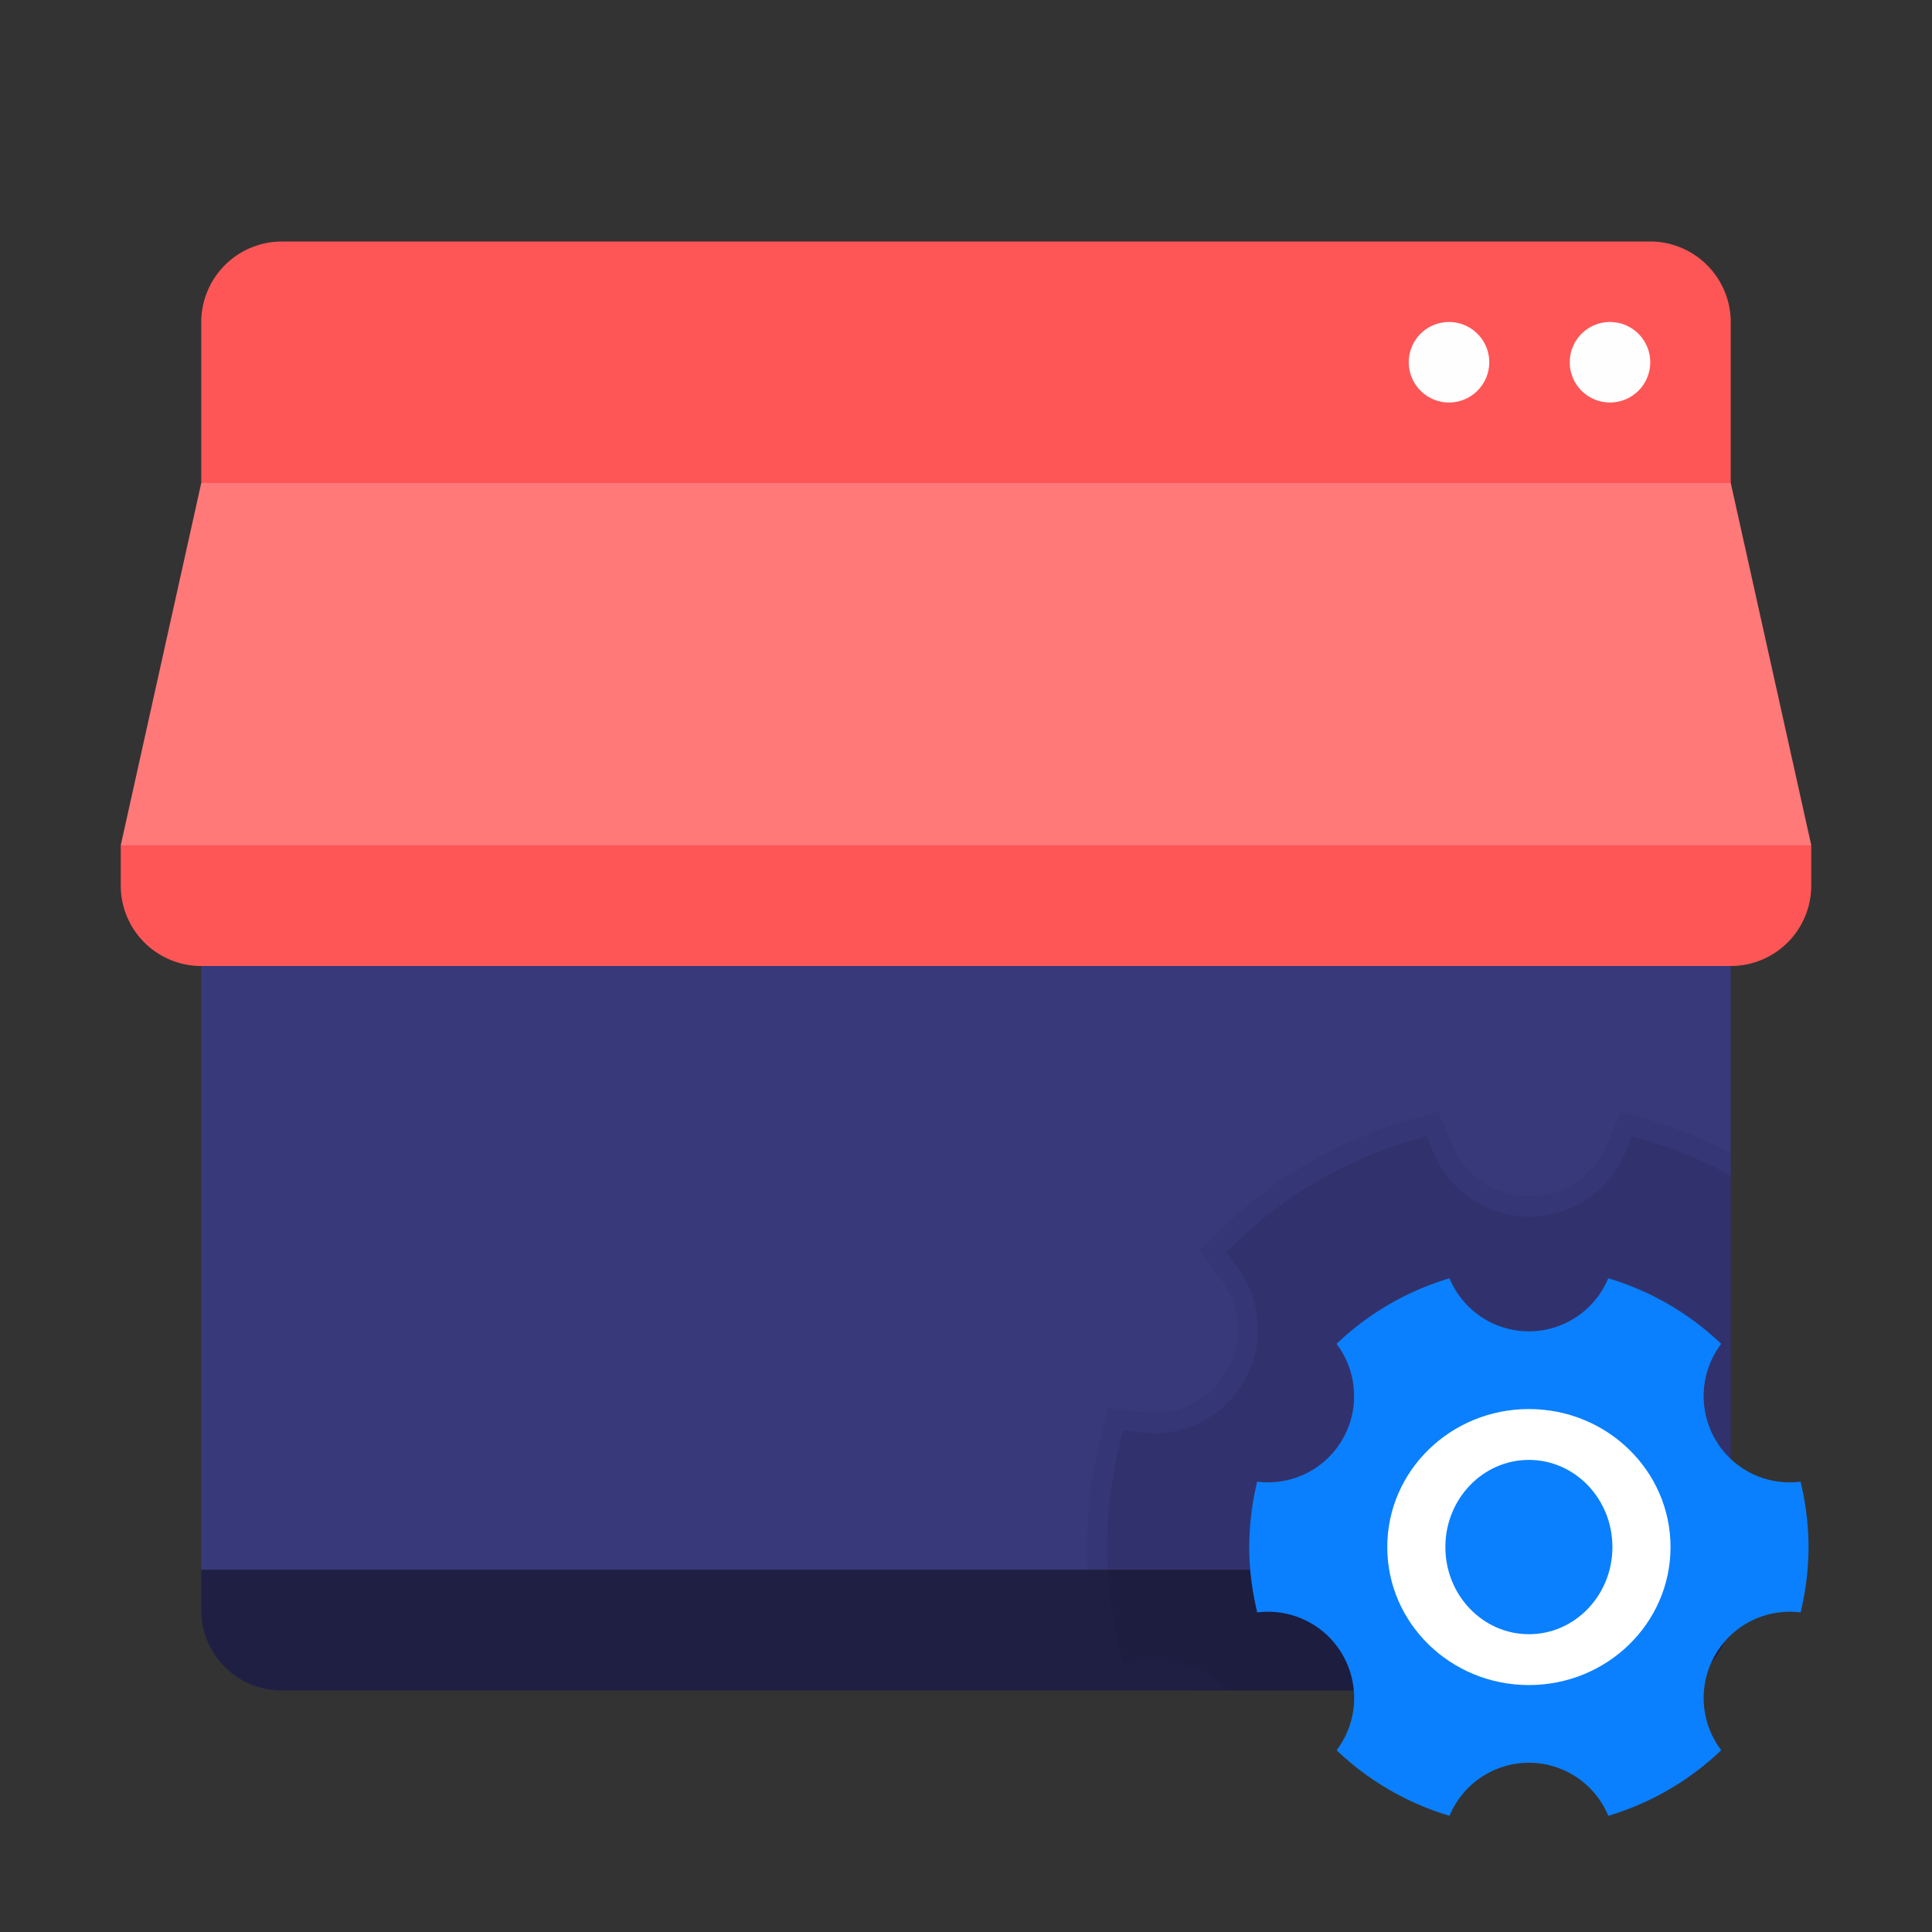
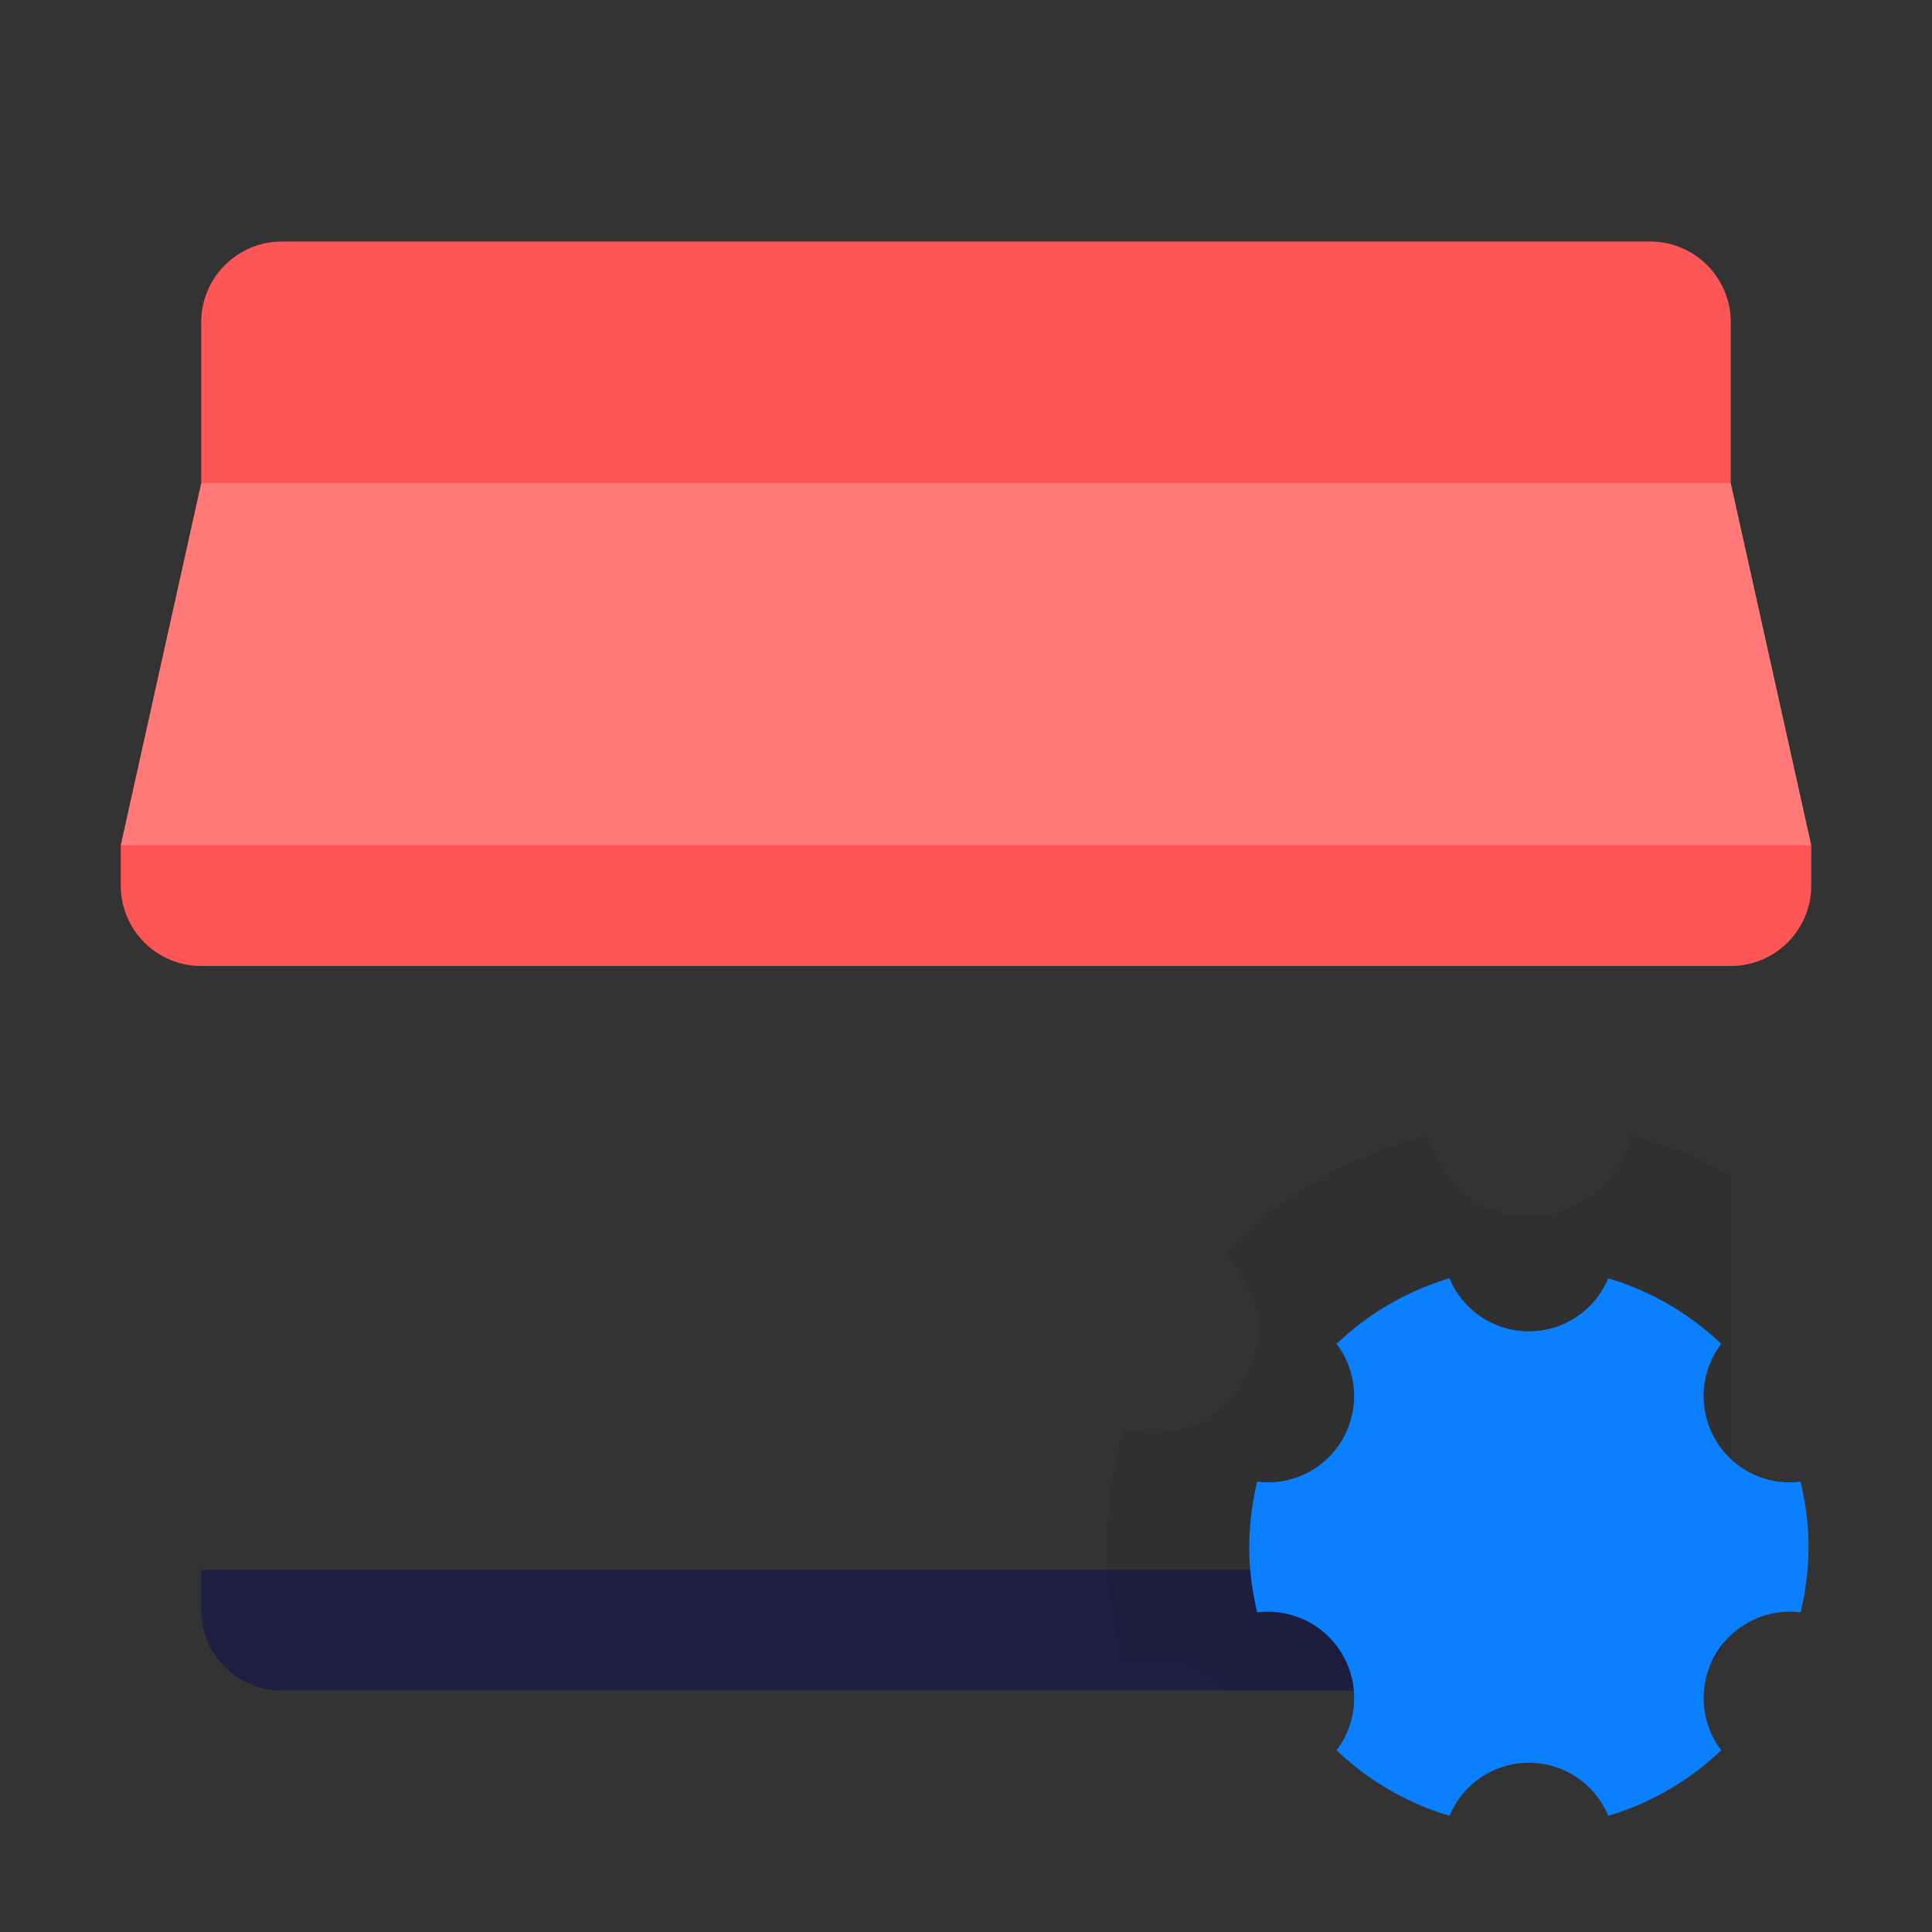
<svg xmlns="http://www.w3.org/2000/svg" width="109" height="109" fill="none">
  <rect width="100%" height="100%" fill="#333333" stroke="none" />
  <path d="M97.646 18.167v9.083H11.354v-9.083a4.555 4.555 0 0 1 4.542-4.542h77.208a4.555 4.555 0 0 1 4.542 4.542Z" fill="#FE5656" />
-   <path d="M81.75 22.708a2.27 2.27 0 1 0 0-4.541 2.27 2.27 0 0 0 0 4.541ZM90.833 22.708a2.27 2.27 0 1 0 0-4.541 2.27 2.27 0 0 0 0 4.541Z" fill="#FEFEFE" />
-   <path d="M11.354 43.146h86.292v45.417H11.354V43.146Z" fill="#38397B" />
-   <path opacity="0.05" d="M97.646 90.834V65.047c-1.374-.706-2.791-1.322-4.267-1.758l-1.955-.576-.781 1.878a4.709 4.709 0 0 1-4.354 2.9 4.71 4.71 0 0 1-4.353-2.898l-.783-1.88-1.953.577a25.049 25.049 0 0 0-10.09 5.84l-1.473 1.397 1.228 1.623a4.709 4.709 0 0 1 .33 5.214 4.723 4.723 0 0 1-4.68 2.319l-2.026-.257-.47 1.985a25.124 25.124 0 0 0-.706 5.822c0 1.903.238 3.86.708 5.823l.475 1.982 2.023-.257a4.73 4.73 0 0 1 2.943.59h25.642a4.537 4.537 0 0 0 4.542-4.538Z" fill="#000" />
  <path d="M11.354 88.563h86.292v2.27a4.54 4.54 0 0 1-4.542 4.542H15.896a4.54 4.54 0 0 1-4.542-4.541v-2.271Z" fill="#1F1F43" />
  <path d="M95.375 40.875h-81.75l-6.813 6.813v2.27a4.54 4.54 0 0 0 4.542 4.542h86.292a4.54 4.54 0 0 0 4.542-4.541v-2.271l-6.813-6.813Z" fill="#FE5656" />
  <path d="M97.646 27.25H11.354L6.813 47.688h95.375L97.646 27.25Z" fill="#FF7979" />
  <path opacity="0.07" d="M97.646 90.834V66.317c-1.465-.8-2.995-1.467-4.59-1.937l-.978-.289-.39.94a5.838 5.838 0 0 1-5.4 3.597 5.84 5.84 0 0 1-5.4-3.597l-.394-.94-.976.289a23.923 23.923 0 0 0-9.63 5.575l-.737.699.616.81a5.844 5.844 0 0 1 .409 6.47 5.866 5.866 0 0 1-5.807 2.877l-1.013-.13-.236.995a24.228 24.228 0 0 0-.672 5.557c0 1.812.23 3.684.679 5.56l.236.992 1.01-.13c.244-.032.491-.047.734-.047 1.59 0 3.09.656 4.178 1.764h23.82a4.537 4.537 0 0 0 4.54-4.54Z" fill="#000" />
  <path d="M101.584 83.593a4.85 4.85 0 0 1-4.818-2.395 4.881 4.881 0 0 1 .34-5.38 15.719 15.719 0 0 0-6.371-3.698 4.853 4.853 0 0 1-4.48 2.993 4.856 4.856 0 0 1-4.478-2.993 15.73 15.73 0 0 0-6.37 3.699 4.878 4.878 0 0 1 .339 5.38 4.853 4.853 0 0 1-4.818 2.394 15.955 15.955 0 0 0-.447 3.689c0 1.273.166 2.504.45 3.689 1.88-.24 3.81.645 4.818 2.395a4.88 4.88 0 0 1-.34 5.38 15.727 15.727 0 0 0 6.371 3.698 4.853 4.853 0 0 1 4.48-2.993 4.856 4.856 0 0 1 4.478 2.993 15.726 15.726 0 0 0 6.37-3.699 4.875 4.875 0 0 1-.339-5.38 4.852 4.852 0 0 1 4.818-2.394c.281-1.185.447-2.416.447-3.689 0-1.273-.166-2.504-.45-3.689Z" fill="#0A80FE" />
-   <path d="M86.257 95.068c4.413 0 7.991-3.486 7.991-7.786 0-4.3-3.578-7.786-7.99-7.786-4.414 0-7.991 3.486-7.991 7.786 0 4.3 3.577 7.786 7.99 7.786Z" fill="#fff" />
  <path d="M86.258 92.2c2.602 0 4.712-2.202 4.712-4.918s-2.11-4.917-4.712-4.917c-2.603 0-4.713 2.201-4.713 4.917 0 2.716 2.11 4.917 4.713 4.917Z" fill="#0A80FE" />
</svg>